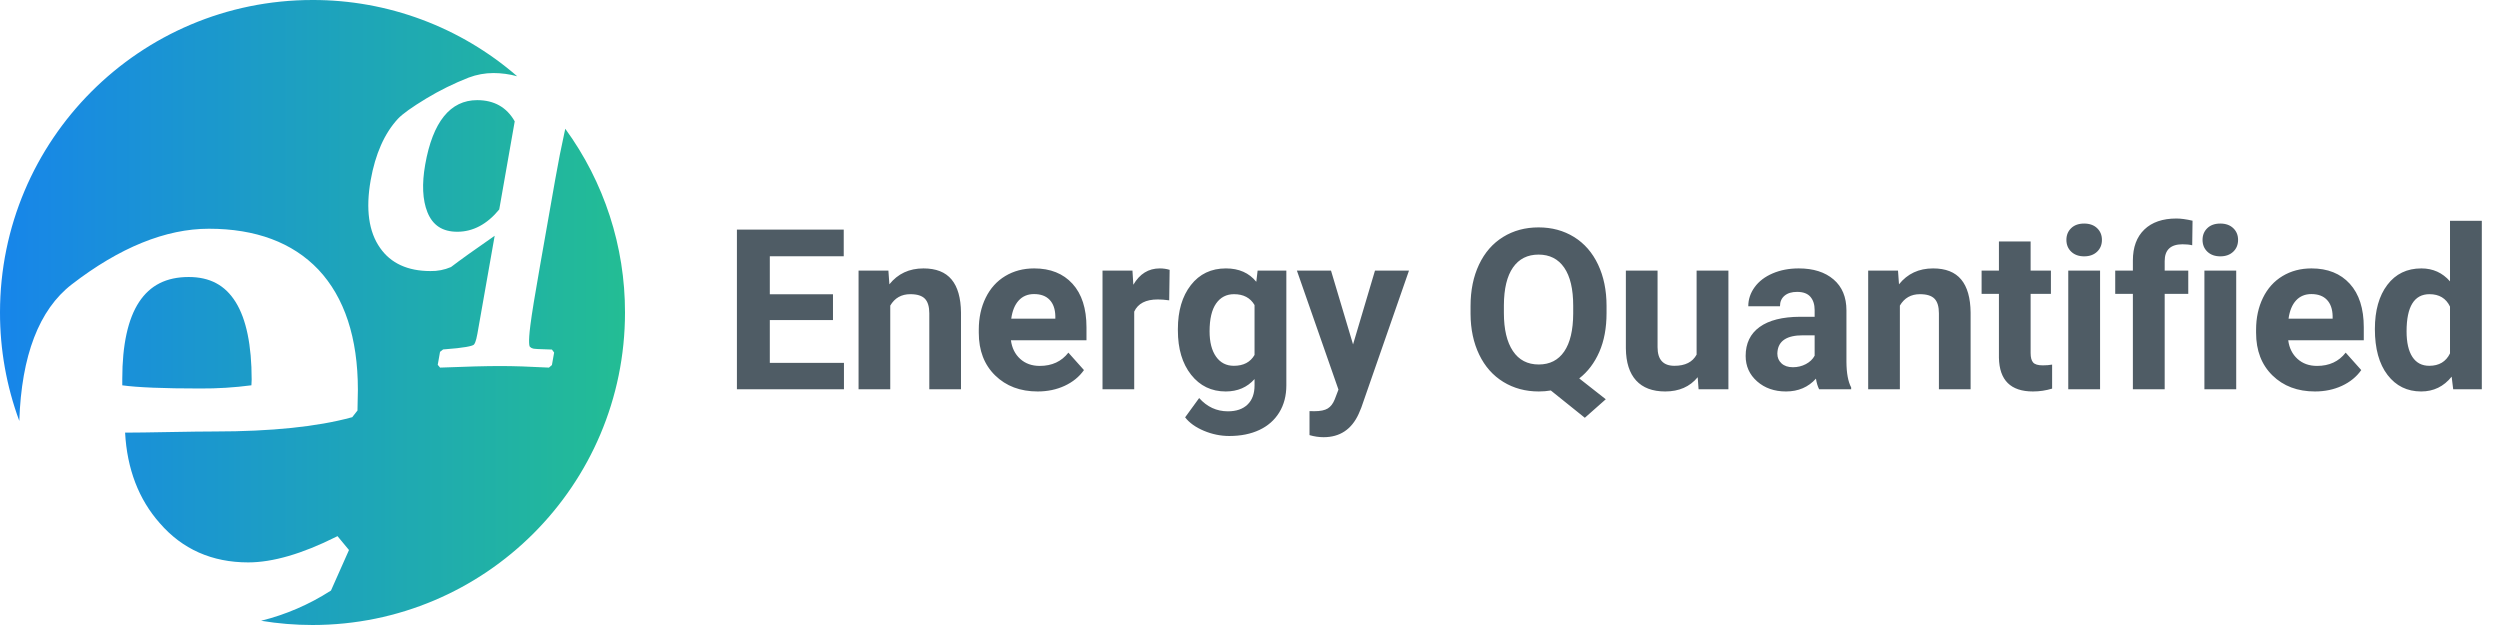
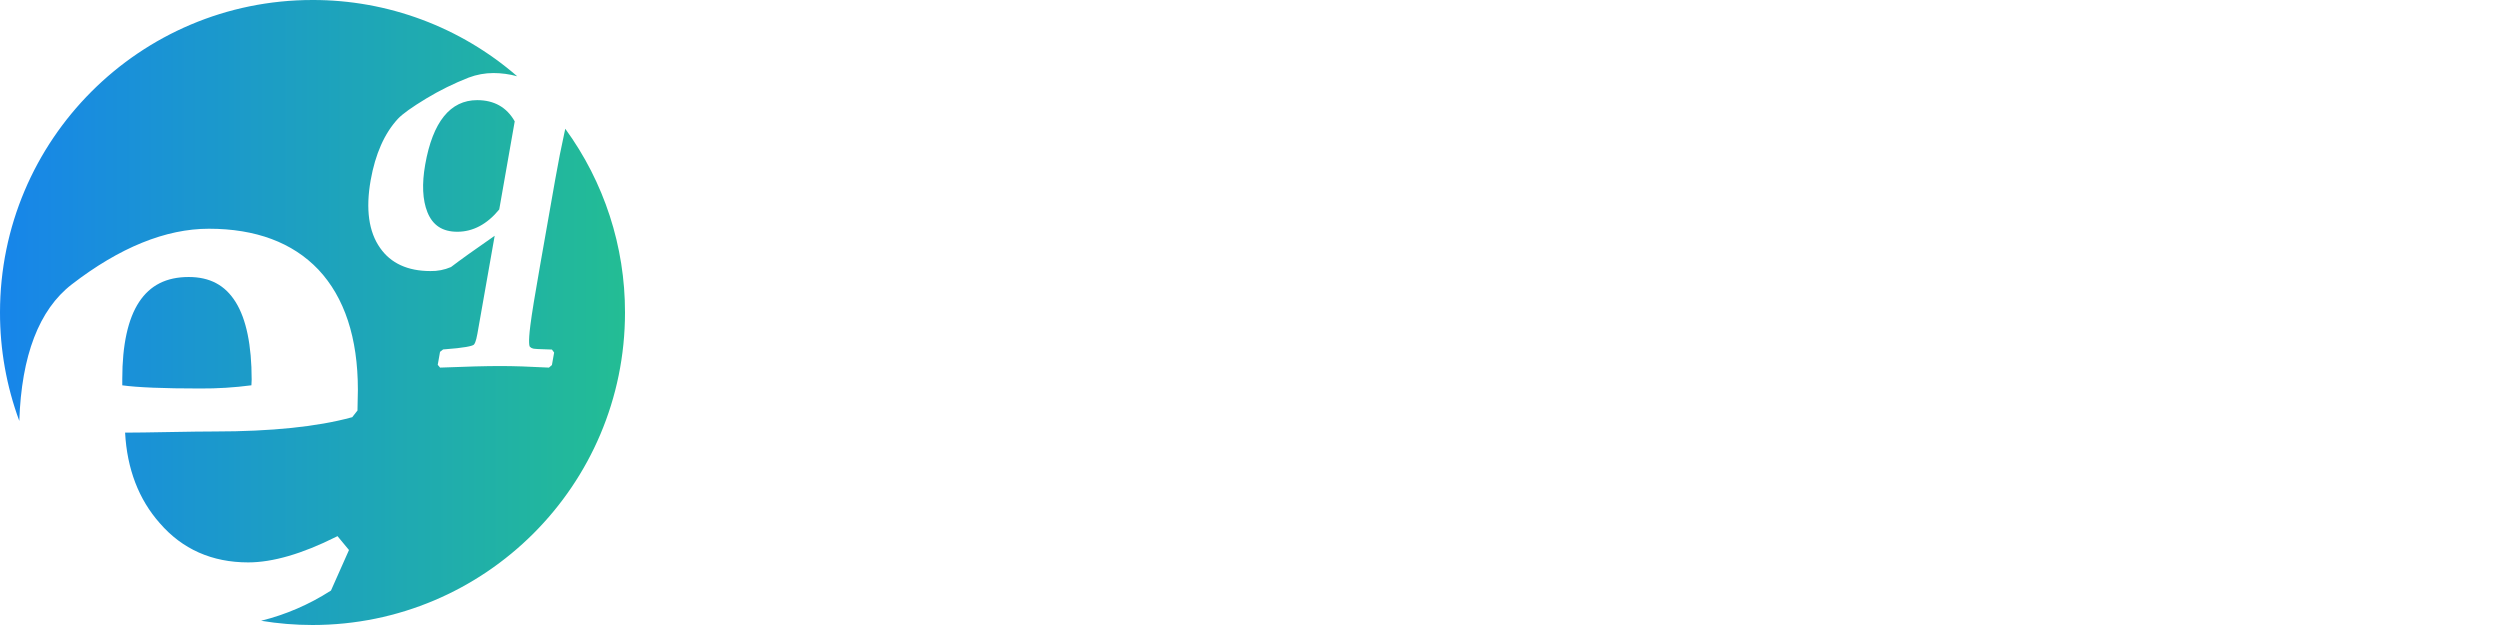
<svg xmlns="http://www.w3.org/2000/svg" style="isolation:isolate" viewBox="0 0 1024 256" width="1024" height="256">
  <defs>
    <clipPath id="_clipPath_yihg05PhTX0zMQ1FQ4j3bhmx8CUk1UBy">
      <rect width="1024" height="256" />
    </clipPath>
  </defs>
  <g clip-path="url(#_clipPath_yihg05PhTX0zMQ1FQ4j3bhmx8CUk1UBy)">
    <g>
      <linearGradient id="_lgradient_1" x1="0" y1="0.5" x2="1" y2="0.5" gradientTransform="matrix(256,0,0,256,0,0)" gradientUnits="userSpaceOnUse">
        <stop offset="0%" stop-opacity="1" style="stop-color:rgb(23,133,234)" />
        <stop offset="100%" stop-opacity="1" style="stop-color:rgb(35,189,148)" />
      </linearGradient>
      <path d=" M 102.98 157.817 C 103.048 156.738 103.082 155.976 103.082 155.491 C 103.082 141.408 100.88 130.73 96.538 123.751 C 92.196 116.772 85.939 113.463 77.3 113.463 C 68.17 113.463 61.518 116.811 56.973 123.695 C 52.428 130.578 50.084 141.199 50.084 155.169 L 50.084 157.828 C 56.295 158.692 67.024 159.127 81.913 159.127 C 88.958 159.174 95.996 158.736 102.98 157.817 L 102.98 157.817 Z  M 231.539 52.745 L 231.212 54.236 C 229.924 60.046 228.643 66.562 227.406 73.592 L 221.195 108.867 C 219.14 120.51 217.807 128.697 217.242 133.203 C 216.294 140.617 216.859 141.848 217.056 142.052 C 217.423 142.425 217.893 142.68 218.406 142.786 C 218.829 142.887 220.461 143.034 225.825 143.17 L 226.068 143.17 L 226.971 144.401 L 226.068 149.528 L 224.854 150.561 L 224.656 150.561 C 216.932 150.143 210.275 149.929 204.865 149.929 C 199.185 149.929 190.981 150.143 180.49 150.561 L 180.247 150.561 L 179.298 149.432 L 180.236 144.118 L 181.512 143.119 L 181.658 143.119 C 190.552 142.475 193.29 141.735 194.024 141.227 C 194.329 141.007 194.939 140.126 195.543 136.71 L 202.618 96.58 C 194.408 102.266 188.412 106.557 184.781 109.341 L 184.685 109.397 C 182.037 110.536 179.175 111.091 176.294 111.024 C 166.995 111.024 160.061 107.839 155.696 101.56 C 151.038 94.999 149.733 85.665 151.822 73.829 C 153.72 63.101 157.469 54.631 162.98 48.668 C 164.821 46.692 168.728 43.897 174.578 40.356 C 180.127 37.007 185.95 34.136 191.986 31.774 C 195.234 30.546 198.677 29.919 202.149 29.922 C 205.425 29.931 208.685 30.375 211.844 31.243 C 188.588 11.042 158.805 -0.056 128 0 C 57.306 0 0 57.308 0 128.003 C -0.02 143.158 2.656 158.196 7.905 172.413 C 8.786 145.649 15.997 126.851 29.362 116.512 C 48.989 101.368 67.893 93.689 85.555 93.689 C 104.753 93.689 119.835 99.335 130.388 110.402 C 141.117 121.803 146.588 138.37 146.588 159.663 C 146.588 161.436 146.537 164.102 146.43 167.817 L 146.43 168.139 L 144.279 170.878 L 143.968 170.962 C 129.931 174.791 111.089 176.733 87.961 176.733 C 83.833 176.733 77.515 176.812 69.186 176.97 C 61.468 177.117 55.437 177.196 51.242 177.207 C 52.032 192.064 56.809 204.537 65.443 214.283 C 74.663 224.955 86.843 230.359 101.665 230.359 C 111.659 230.359 123.731 226.858 137.543 219.952 L 138.237 219.602 L 142.946 225.288 L 135.572 241.883 L 135.323 242.042 C 126.591 247.64 117.001 251.769 106.933 254.266 C 113.894 255.42 120.938 256 127.994 256 C 198.694 256 256 198.693 256 128.003 C 256.041 100.957 247.474 74.599 231.539 52.745 L 231.539 52.745 Z  M 174.16 67.426 C 172.76 75.365 173.07 81.927 175.075 86.93 C 177.249 92.311 181.252 94.925 187.311 94.925 C 193.736 94.925 199.513 91.853 204.487 85.795 L 210.828 49.707 C 207.57 43.942 202.404 41.017 195.464 41.017 C 184.425 41.017 177.249 49.899 174.16 67.426 Z " fill="url(#_lgradient_1)" />
    </g>
-     <path d=" M 658.041 125.305 L 658.041 128.225 L 658.041 128.225 Q 658.041 137.389 655.076 144.149 L 655.076 144.149 L 655.076 144.149 Q 652.111 150.91 646.855 154.998 L 646.855 154.998 L 657.726 163.533 L 649.146 171.125 L 635.22 159.939 L 635.22 159.939 Q 632.839 160.344 630.279 160.344 L 630.279 160.344 L 630.279 160.344 Q 622.148 160.344 615.769 156.435 L 615.769 156.435 L 615.769 156.435 Q 609.39 152.527 605.886 145.272 L 605.886 145.272 L 605.886 145.272 Q 602.382 138.017 602.338 128.584 L 602.338 128.584 L 602.338 125.35 L 602.338 125.35 Q 602.338 115.691 605.819 108.347 L 605.819 108.347 L 605.819 108.347 Q 609.3 101.002 615.657 97.071 L 615.657 97.071 L 615.657 97.071 Q 622.013 93.141 630.189 93.141 L 630.189 93.141 L 630.189 93.141 Q 638.365 93.141 644.721 97.071 L 644.721 97.071 L 644.721 97.071 Q 651.078 101.002 654.559 108.347 L 654.559 108.347 L 654.559 108.347 Q 658.041 115.691 658.041 125.305 L 658.041 125.305 Z  M 644.384 128.449 L 644.384 125.26 L 644.384 125.26 Q 644.384 114.973 640.701 109.627 L 640.701 109.627 L 640.701 109.627 Q 637.017 104.281 630.189 104.281 L 630.189 104.281 L 630.189 104.281 Q 623.406 104.281 619.722 109.559 L 619.722 109.559 L 619.722 109.559 Q 616.039 114.838 615.994 125.035 L 615.994 125.035 L 615.994 128.225 L 615.994 128.225 Q 615.994 138.242 619.677 143.767 L 619.677 143.767 L 619.677 143.767 Q 623.361 149.293 630.279 149.293 L 630.279 149.293 L 630.279 149.293 Q 637.062 149.293 640.701 143.97 L 640.701 143.97 L 640.701 143.97 Q 644.339 138.646 644.384 128.449 L 644.384 128.449 Z  M 695.739 159.445 L 695.379 154.504 L 695.379 154.504 Q 690.573 160.344 682.082 160.344 L 682.082 160.344 L 682.082 160.344 Q 674.266 160.344 670.156 155.851 L 670.156 155.851 L 670.156 155.851 Q 666.045 151.359 665.955 142.689 L 665.955 142.689 L 665.955 110.84 L 678.938 110.84 L 678.938 142.24 L 678.938 142.24 Q 678.938 149.832 685.856 149.832 L 685.856 149.832 L 685.856 149.832 Q 692.459 149.832 694.93 145.25 L 694.93 145.25 L 694.93 110.84 L 707.957 110.84 L 707.957 159.445 L 695.739 159.445 Z  M 758.234 159.445 L 745.116 159.445 L 745.116 159.445 Q 744.218 157.693 743.814 155.088 L 743.814 155.088 L 743.814 155.088 Q 739.097 160.344 731.55 160.344 L 731.55 160.344 L 731.55 160.344 Q 724.407 160.344 719.713 156.211 L 719.713 156.211 L 719.713 156.211 Q 715.019 152.078 715.019 145.789 L 715.019 145.789 L 715.019 145.789 Q 715.019 138.062 720.746 133.93 L 720.746 133.93 L 720.746 133.93 Q 726.474 129.797 737.3 129.752 L 737.3 129.752 L 743.275 129.752 L 743.275 126.967 L 743.275 126.967 Q 743.275 123.598 741.545 121.576 L 741.545 121.576 L 741.545 121.576 Q 739.816 119.555 736.087 119.555 L 736.087 119.555 L 736.087 119.555 Q 732.808 119.555 730.944 121.127 L 730.944 121.127 L 730.944 121.127 Q 729.079 122.699 729.079 125.439 L 729.079 125.439 L 716.097 125.439 L 716.097 125.439 Q 716.097 121.217 718.702 117.623 L 718.702 117.623 L 718.702 117.623 Q 721.308 114.029 726.07 111.985 L 726.07 111.985 L 726.07 111.985 Q 730.831 109.941 736.761 109.941 L 736.761 109.941 L 736.761 109.941 Q 745.745 109.941 751.024 114.456 L 751.024 114.456 L 751.024 114.456 Q 756.302 118.971 756.302 127.146 L 756.302 127.146 L 756.302 148.215 L 756.302 148.215 Q 756.347 155.133 758.234 158.682 L 758.234 158.682 L 758.234 159.445 Z  M 734.38 150.416 L 734.38 150.416 L 734.38 150.416 Q 737.255 150.416 739.681 149.136 L 739.681 149.136 L 739.681 149.136 Q 742.107 147.855 743.275 145.699 L 743.275 145.699 L 743.275 137.344 L 738.423 137.344 L 738.423 137.344 Q 728.675 137.344 728.046 144.082 L 728.046 144.082 L 728.001 144.846 L 728.001 144.846 Q 728.001 147.271 729.708 148.844 L 729.708 148.844 L 729.708 148.844 Q 731.415 150.416 734.38 150.416 Z  M 765.205 110.84 L 777.424 110.84 L 777.828 116.455 L 777.828 116.455 Q 783.039 109.941 791.799 109.941 L 791.799 109.941 L 791.799 109.941 Q 799.525 109.941 803.299 114.478 L 803.299 114.478 L 803.299 114.478 Q 807.072 119.016 807.162 128.045 L 807.162 128.045 L 807.162 159.445 L 794.18 159.445 L 794.18 128.359 L 794.18 128.359 Q 794.18 124.226 792.383 122.362 L 792.383 122.362 L 792.383 122.362 Q 790.586 120.498 786.408 120.498 L 786.408 120.498 L 786.408 120.498 Q 780.928 120.498 778.188 125.17 L 778.188 125.17 L 778.188 159.445 L 765.205 159.445 L 765.205 110.84 Z  M 818.761 98.891 L 831.743 98.891 L 831.743 110.84 L 840.054 110.84 L 840.054 120.363 L 831.743 120.363 L 831.743 144.621 L 831.743 144.621 Q 831.743 147.316 832.776 148.484 L 832.776 148.484 L 832.776 148.484 Q 833.809 149.652 836.729 149.652 L 836.729 149.652 L 836.729 149.652 Q 838.886 149.652 840.548 149.338 L 840.548 149.338 L 840.548 159.176 L 840.548 159.176 Q 836.729 160.344 832.686 160.344 L 832.686 160.344 L 832.686 160.344 Q 819.03 160.344 818.761 146.553 L 818.761 146.553 L 818.761 120.363 L 811.663 120.363 L 811.663 110.84 L 818.761 110.84 L 818.761 98.891 Z  M 860.187 110.84 L 860.187 159.445 L 847.16 159.445 L 847.16 110.84 L 860.187 110.84 Z  M 846.396 98.262 L 846.396 98.262 L 846.396 98.262 Q 846.396 95.342 848.35 93.455 L 848.35 93.455 L 848.35 93.455 Q 850.304 91.568 853.673 91.568 L 853.673 91.568 L 853.673 91.568 Q 856.998 91.568 858.974 93.455 L 858.974 93.455 L 858.974 93.455 Q 860.951 95.342 860.951 98.262 L 860.951 98.262 L 860.951 98.262 Q 860.951 101.226 858.952 103.113 L 858.952 103.113 L 858.952 103.113 Q 856.953 105 853.673 105 L 853.673 105 L 853.673 105 Q 850.394 105 848.395 103.113 L 848.395 103.113 L 848.395 103.113 Q 846.396 101.226 846.396 98.262 Z  M 886.655 159.445 L 873.627 159.445 L 873.627 120.363 L 866.395 120.363 L 866.395 110.84 L 873.627 110.84 L 873.627 106.707 L 873.627 106.707 Q 873.627 98.531 878.322 94.016 L 878.322 94.016 L 878.322 94.016 Q 883.016 89.502 891.461 89.502 L 891.461 89.502 L 891.461 89.502 Q 894.157 89.502 898.065 90.4 L 898.065 90.4 L 897.93 100.463 L 897.93 100.463 Q 896.313 100.058 893.977 100.058 L 893.977 100.058 L 893.977 100.058 Q 886.655 100.058 886.655 106.932 L 886.655 106.932 L 886.655 110.84 L 896.313 110.84 L 896.313 120.363 L 886.655 120.363 L 886.655 159.445 Z  M 915.952 110.84 L 915.952 159.445 L 902.925 159.445 L 902.925 110.84 L 915.952 110.84 Z  M 902.161 98.262 L 902.161 98.262 L 902.161 98.262 Q 902.161 95.342 904.115 93.455 L 904.115 93.455 L 904.115 93.455 Q 906.07 91.568 909.439 91.568 L 909.439 91.568 L 909.439 91.568 Q 912.763 91.568 914.739 93.455 L 914.739 93.455 L 914.739 93.455 Q 916.716 95.342 916.716 98.262 L 916.716 98.262 L 916.716 98.262 Q 916.716 101.226 914.717 103.113 L 914.717 103.113 L 914.717 103.113 Q 912.718 105 909.439 105 L 909.439 105 L 909.439 105 Q 906.159 105 904.16 103.113 L 904.16 103.113 L 904.16 103.113 Q 902.161 101.226 902.161 98.262 Z  M 948.215 160.344 L 948.215 160.344 L 948.215 160.344 Q 937.523 160.344 930.808 153.785 L 930.808 153.785 L 930.808 153.785 Q 924.092 147.226 924.092 136.31 L 924.092 136.31 L 924.092 135.053 L 924.092 135.053 Q 924.092 127.73 926.922 121.958 L 926.922 121.958 L 926.922 121.958 Q 929.752 116.185 934.94 113.063 L 934.94 113.063 L 934.94 113.063 Q 940.129 109.941 946.777 109.941 L 946.777 109.941 L 946.777 109.941 Q 956.75 109.941 962.478 116.23 L 962.478 116.23 L 962.478 116.23 Q 968.205 122.519 968.205 134.064 L 968.205 134.064 L 968.205 139.365 L 937.254 139.365 L 937.254 139.365 Q 937.883 144.127 941.05 147.002 L 941.05 147.002 L 941.05 147.002 Q 944.217 149.877 949.068 149.877 L 949.068 149.877 L 949.068 149.877 Q 956.57 149.877 960.793 144.441 L 960.793 144.441 L 967.172 151.584 L 967.172 151.584 Q 964.252 155.717 959.266 158.03 L 959.266 158.03 L 959.266 158.03 Q 954.279 160.344 948.215 160.344 Z  M 946.732 120.453 L 946.732 120.453 L 946.732 120.453 Q 942.869 120.453 940.466 123.058 L 940.466 123.058 L 940.466 123.058 Q 938.063 125.664 937.389 130.516 L 937.389 130.516 L 955.447 130.516 L 955.447 129.482 L 955.447 129.482 Q 955.357 125.17 953.111 122.811 L 953.111 122.811 L 953.111 122.811 Q 950.865 120.453 946.732 120.453 Z  M 972.751 134.783 L 972.751 134.783 L 972.751 134.783 Q 972.751 123.418 977.849 116.68 L 977.849 116.68 L 977.849 116.68 Q 982.948 109.941 991.798 109.941 L 991.798 109.941 L 991.798 109.941 Q 998.895 109.941 1003.522 115.242 L 1003.522 115.242 L 1003.522 90.445 L 1016.55 90.445 L 1016.55 159.445 L 1004.825 159.445 L 1004.196 154.279 L 1004.196 154.279 Q 999.345 160.344 991.708 160.344 L 991.708 160.344 L 991.708 160.344 Q 983.128 160.344 977.939 153.583 L 977.939 153.583 L 977.939 153.583 Q 972.751 146.822 972.751 134.783 Z  M 985.733 135.726 L 985.733 135.726 L 985.733 135.726 Q 985.733 142.555 988.114 146.193 L 988.114 146.193 L 988.114 146.193 Q 990.495 149.832 995.032 149.832 L 995.032 149.832 L 995.032 149.832 Q 1001.052 149.832 1003.522 144.756 L 1003.522 144.756 L 1003.522 125.574 L 1003.522 125.574 Q 1001.096 120.498 995.122 120.498 L 995.122 120.498 L 995.122 120.498 Q 985.733 120.498 985.733 135.726 Z  M 341.191 120.543 L 341.191 131.1 L 315.316 131.1 L 315.316 148.619 L 345.684 148.619 L 345.684 159.445 L 301.84 159.445 L 301.84 94.039 L 345.594 94.039 L 345.594 104.955 L 315.316 104.955 L 315.316 120.543 L 341.191 120.543 Z  M 351.667 110.84 L 363.886 110.84 L 364.29 116.455 L 364.29 116.455 Q 369.501 109.941 378.261 109.941 L 378.261 109.941 L 378.261 109.941 Q 385.987 109.941 389.761 114.478 L 389.761 114.478 L 389.761 114.478 Q 393.534 119.016 393.624 128.045 L 393.624 128.045 L 393.624 159.445 L 380.641 159.445 L 380.641 128.359 L 380.641 128.359 Q 380.641 124.226 378.845 122.362 L 378.845 122.362 L 378.845 122.362 Q 377.048 120.498 372.87 120.498 L 372.87 120.498 L 372.87 120.498 Q 367.389 120.498 364.649 125.17 L 364.649 125.17 L 364.649 159.445 L 351.667 159.445 L 351.667 110.84 Z  M 425.033 160.344 L 425.033 160.344 L 425.033 160.344 Q 414.341 160.344 407.626 153.785 L 407.626 153.785 L 407.626 153.785 Q 400.91 147.226 400.91 136.31 L 400.91 136.31 L 400.91 135.053 L 400.91 135.053 Q 400.91 127.73 403.74 121.958 L 403.74 121.958 L 403.74 121.958 Q 406.57 116.185 411.758 113.063 L 411.758 113.063 L 411.758 113.063 Q 416.947 109.941 423.595 109.941 L 423.595 109.941 L 423.595 109.941 Q 433.568 109.941 439.296 116.23 L 439.296 116.23 L 439.296 116.23 Q 445.023 122.519 445.023 134.064 L 445.023 134.064 L 445.023 139.365 L 414.072 139.365 L 414.072 139.365 Q 414.701 144.127 417.868 147.002 L 417.868 147.002 L 417.868 147.002 Q 421.035 149.877 425.886 149.877 L 425.886 149.877 L 425.886 149.877 Q 433.388 149.877 437.611 144.441 L 437.611 144.441 L 443.99 151.584 L 443.99 151.584 Q 441.07 155.717 436.084 158.03 L 436.084 158.03 L 436.084 158.03 Q 431.097 160.344 425.033 160.344 Z  M 423.55 120.453 L 423.55 120.453 L 423.55 120.453 Q 419.687 120.453 417.284 123.058 L 417.284 123.058 L 417.284 123.058 Q 414.88 125.664 414.207 130.516 L 414.207 130.516 L 432.265 130.516 L 432.265 129.482 L 432.265 129.482 Q 432.175 125.17 429.929 122.811 L 429.929 122.811 L 429.929 122.811 Q 427.683 120.453 423.55 120.453 Z  M 479.082 110.525 L 478.903 123.014 L 478.903 123.014 Q 476.252 122.654 474.231 122.654 L 474.231 122.654 L 474.231 122.654 Q 466.864 122.654 464.573 127.641 L 464.573 127.641 L 464.573 159.445 L 451.59 159.445 L 451.59 110.84 L 463.854 110.84 L 464.213 116.635 L 464.213 116.635 Q 468.121 109.941 475.039 109.941 L 475.039 109.941 L 475.039 109.941 Q 477.196 109.941 479.082 110.525 L 479.082 110.525 Z  M 482.46 135.322 L 482.46 134.783 L 482.46 134.783 Q 482.46 123.598 487.783 116.769 L 487.783 116.769 L 487.783 116.769 Q 493.107 109.941 502.136 109.941 L 502.136 109.941 L 502.136 109.941 Q 510.132 109.941 514.579 115.422 L 514.579 115.422 L 515.118 110.84 L 526.888 110.84 L 526.888 157.828 L 526.888 157.828 Q 526.888 164.207 523.99 168.924 L 523.99 168.924 L 523.99 168.924 Q 521.093 173.641 515.837 176.111 L 515.837 176.111 L 515.837 176.111 Q 510.581 178.582 503.529 178.582 L 503.529 178.582 L 503.529 178.582 Q 498.183 178.582 493.107 176.448 L 493.107 176.448 L 493.107 176.448 Q 488.03 174.314 485.425 170.945 L 485.425 170.945 L 491.175 163.039 L 491.175 163.039 Q 496.027 168.475 502.945 168.475 L 502.945 168.475 L 502.945 168.475 Q 508.111 168.475 510.986 165.712 L 510.986 165.712 L 510.986 165.712 Q 513.861 162.949 513.861 157.873 L 513.861 157.873 L 513.861 155.267 L 513.861 155.267 Q 509.368 160.344 502.046 160.344 L 502.046 160.344 L 502.046 160.344 Q 493.286 160.344 487.873 153.493 L 487.873 153.493 L 487.873 153.493 Q 482.46 146.642 482.46 135.322 L 482.46 135.322 Z  M 495.443 135.726 L 495.443 135.726 L 495.443 135.726 Q 495.443 142.33 498.093 146.081 L 498.093 146.081 L 498.093 146.081 Q 500.743 149.832 505.37 149.832 L 505.37 149.832 L 505.37 149.832 Q 511.3 149.832 513.861 145.385 L 513.861 145.385 L 513.861 124.945 L 513.861 124.945 Q 511.255 120.498 505.46 120.498 L 505.46 120.498 L 505.46 120.498 Q 500.788 120.498 498.115 124.316 L 498.115 124.316 L 498.115 124.316 Q 495.443 128.135 495.443 135.726 Z  M 545.18 110.84 L 554.209 141.072 L 563.193 110.84 L 577.119 110.84 L 557.578 166.992 L 556.5 169.553 L 556.5 169.553 Q 552.143 179.076 542.125 179.076 L 542.125 179.076 L 542.125 179.076 Q 539.295 179.076 536.375 178.223 L 536.375 178.223 L 536.375 168.385 L 538.352 168.43 L 538.352 168.43 Q 542.035 168.43 543.854 167.307 L 543.854 167.307 L 543.854 167.307 Q 545.674 166.183 546.707 163.578 L 546.707 163.578 L 548.234 159.58 L 531.209 110.84 L 545.18 110.84 Z " fill-rule="evenodd" fill="rgb(79,92,101)" />
  </g>
</svg>